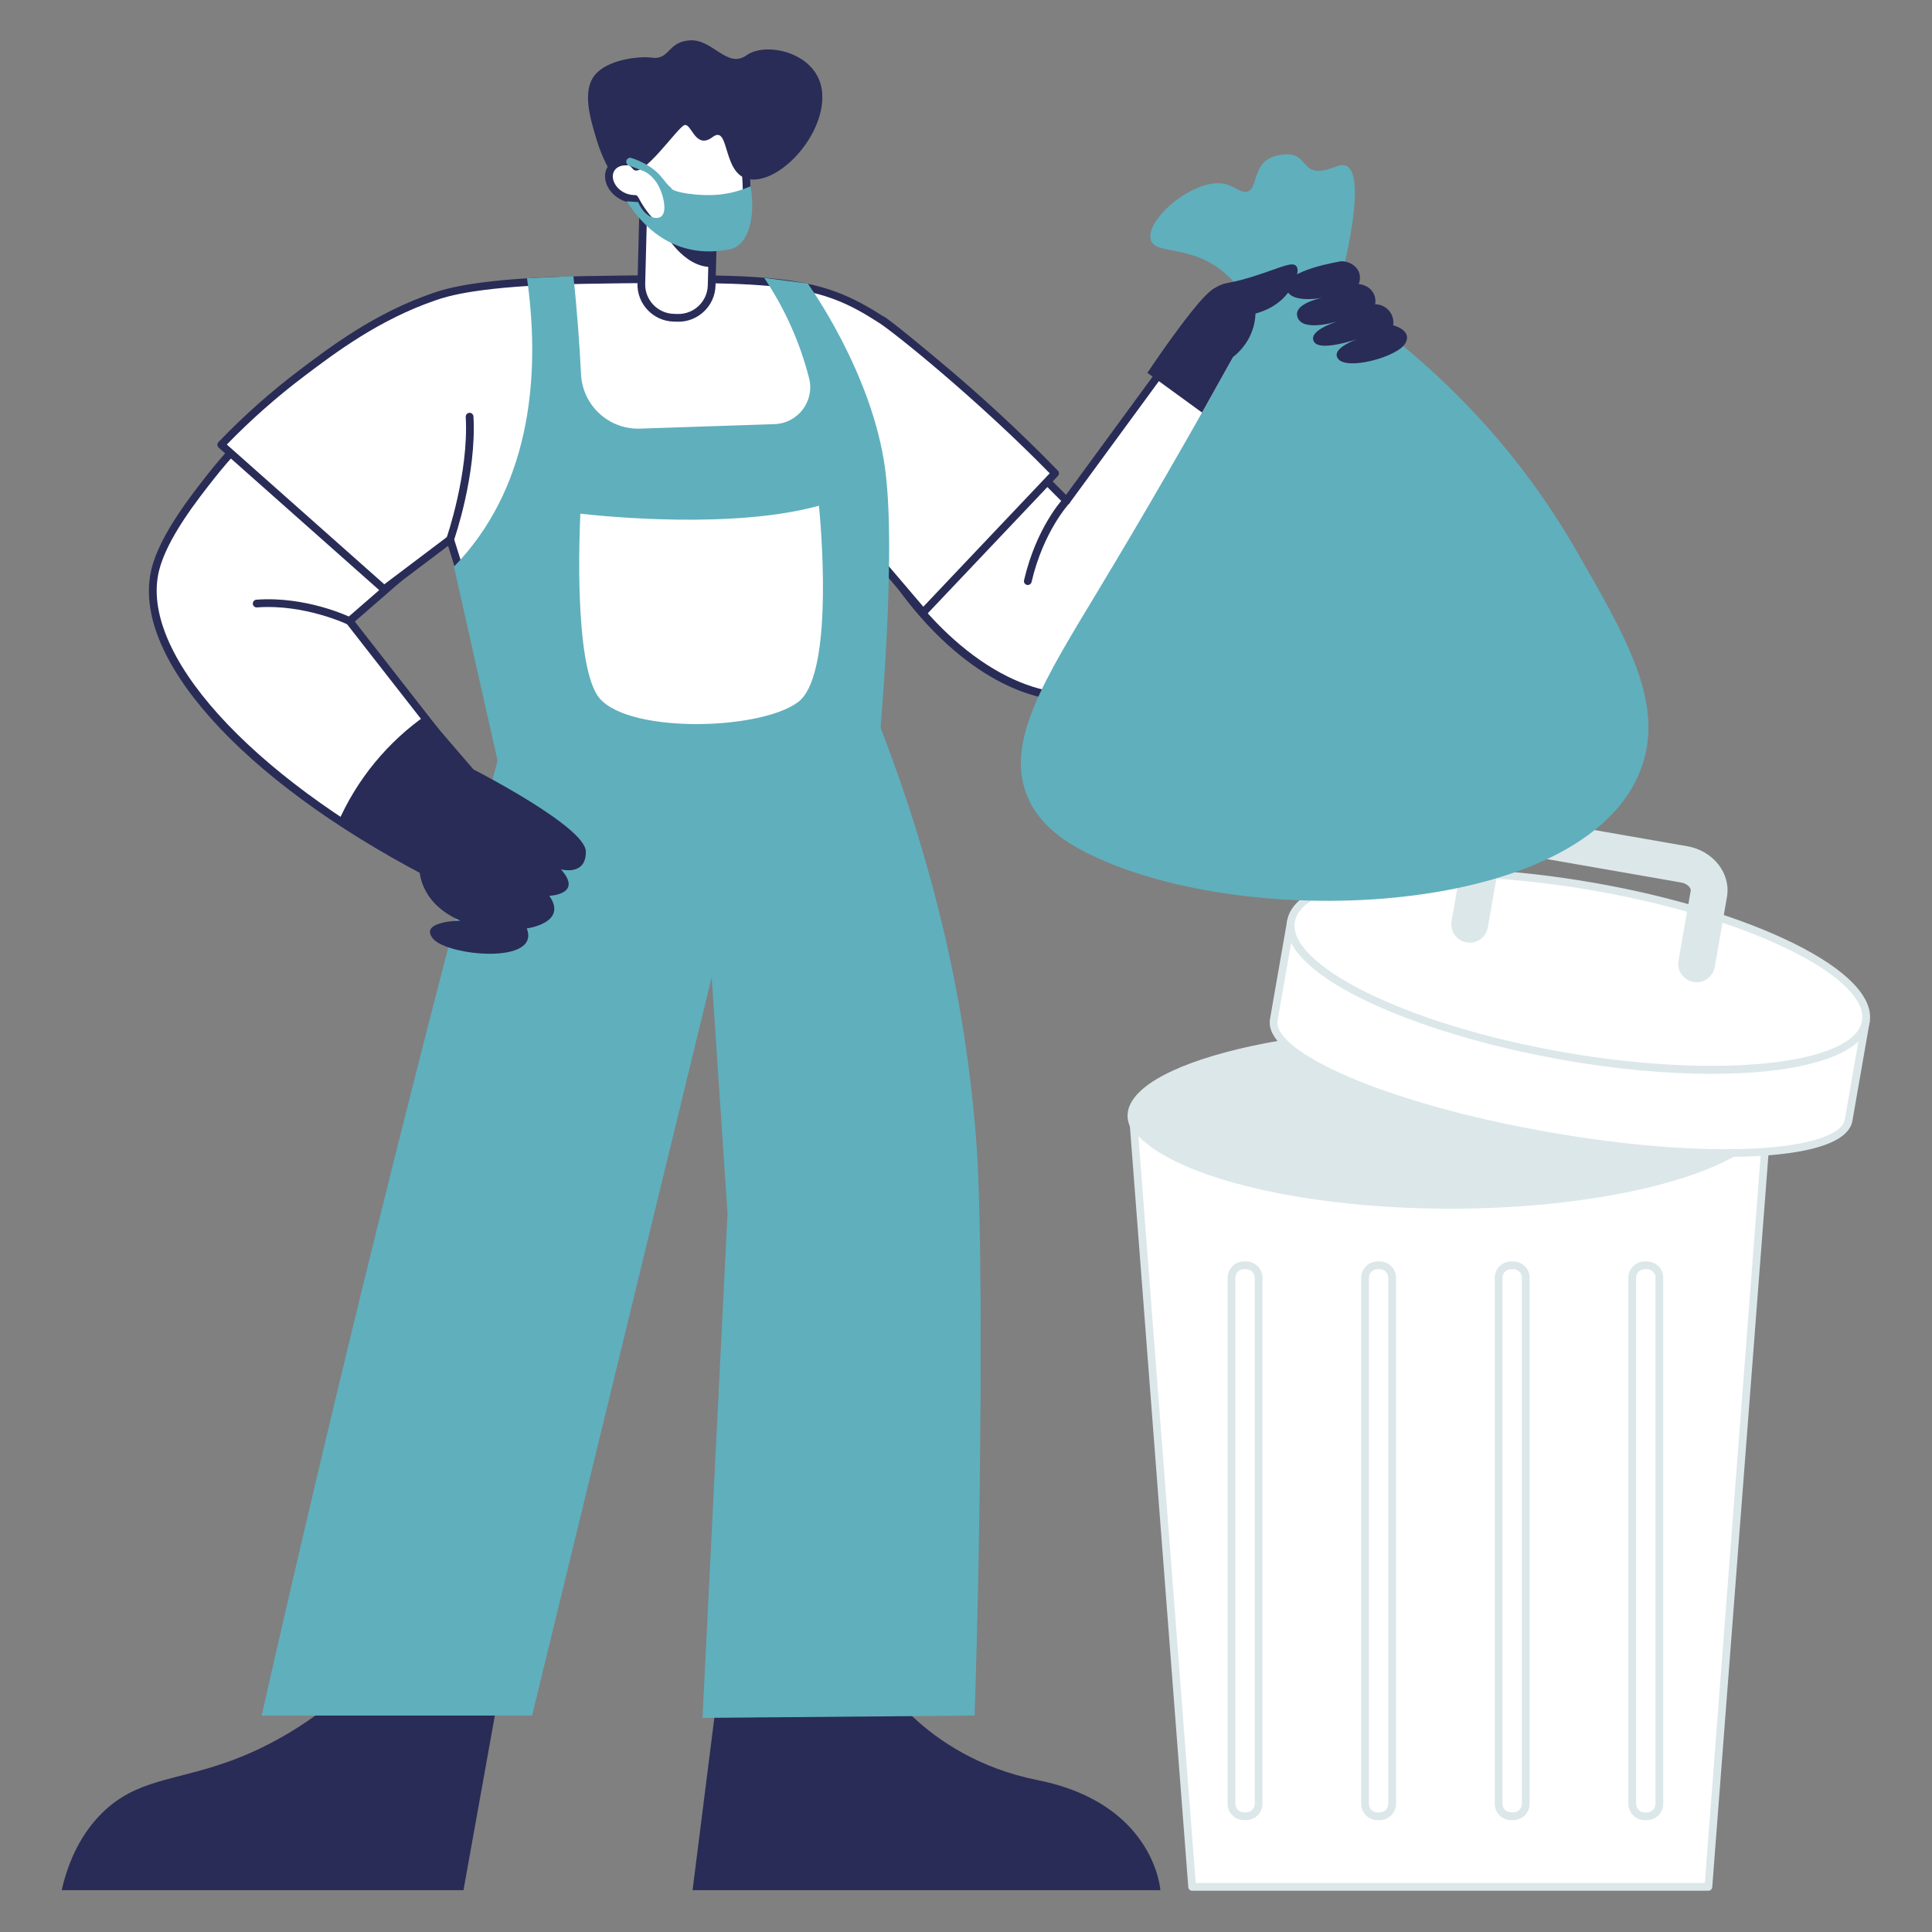
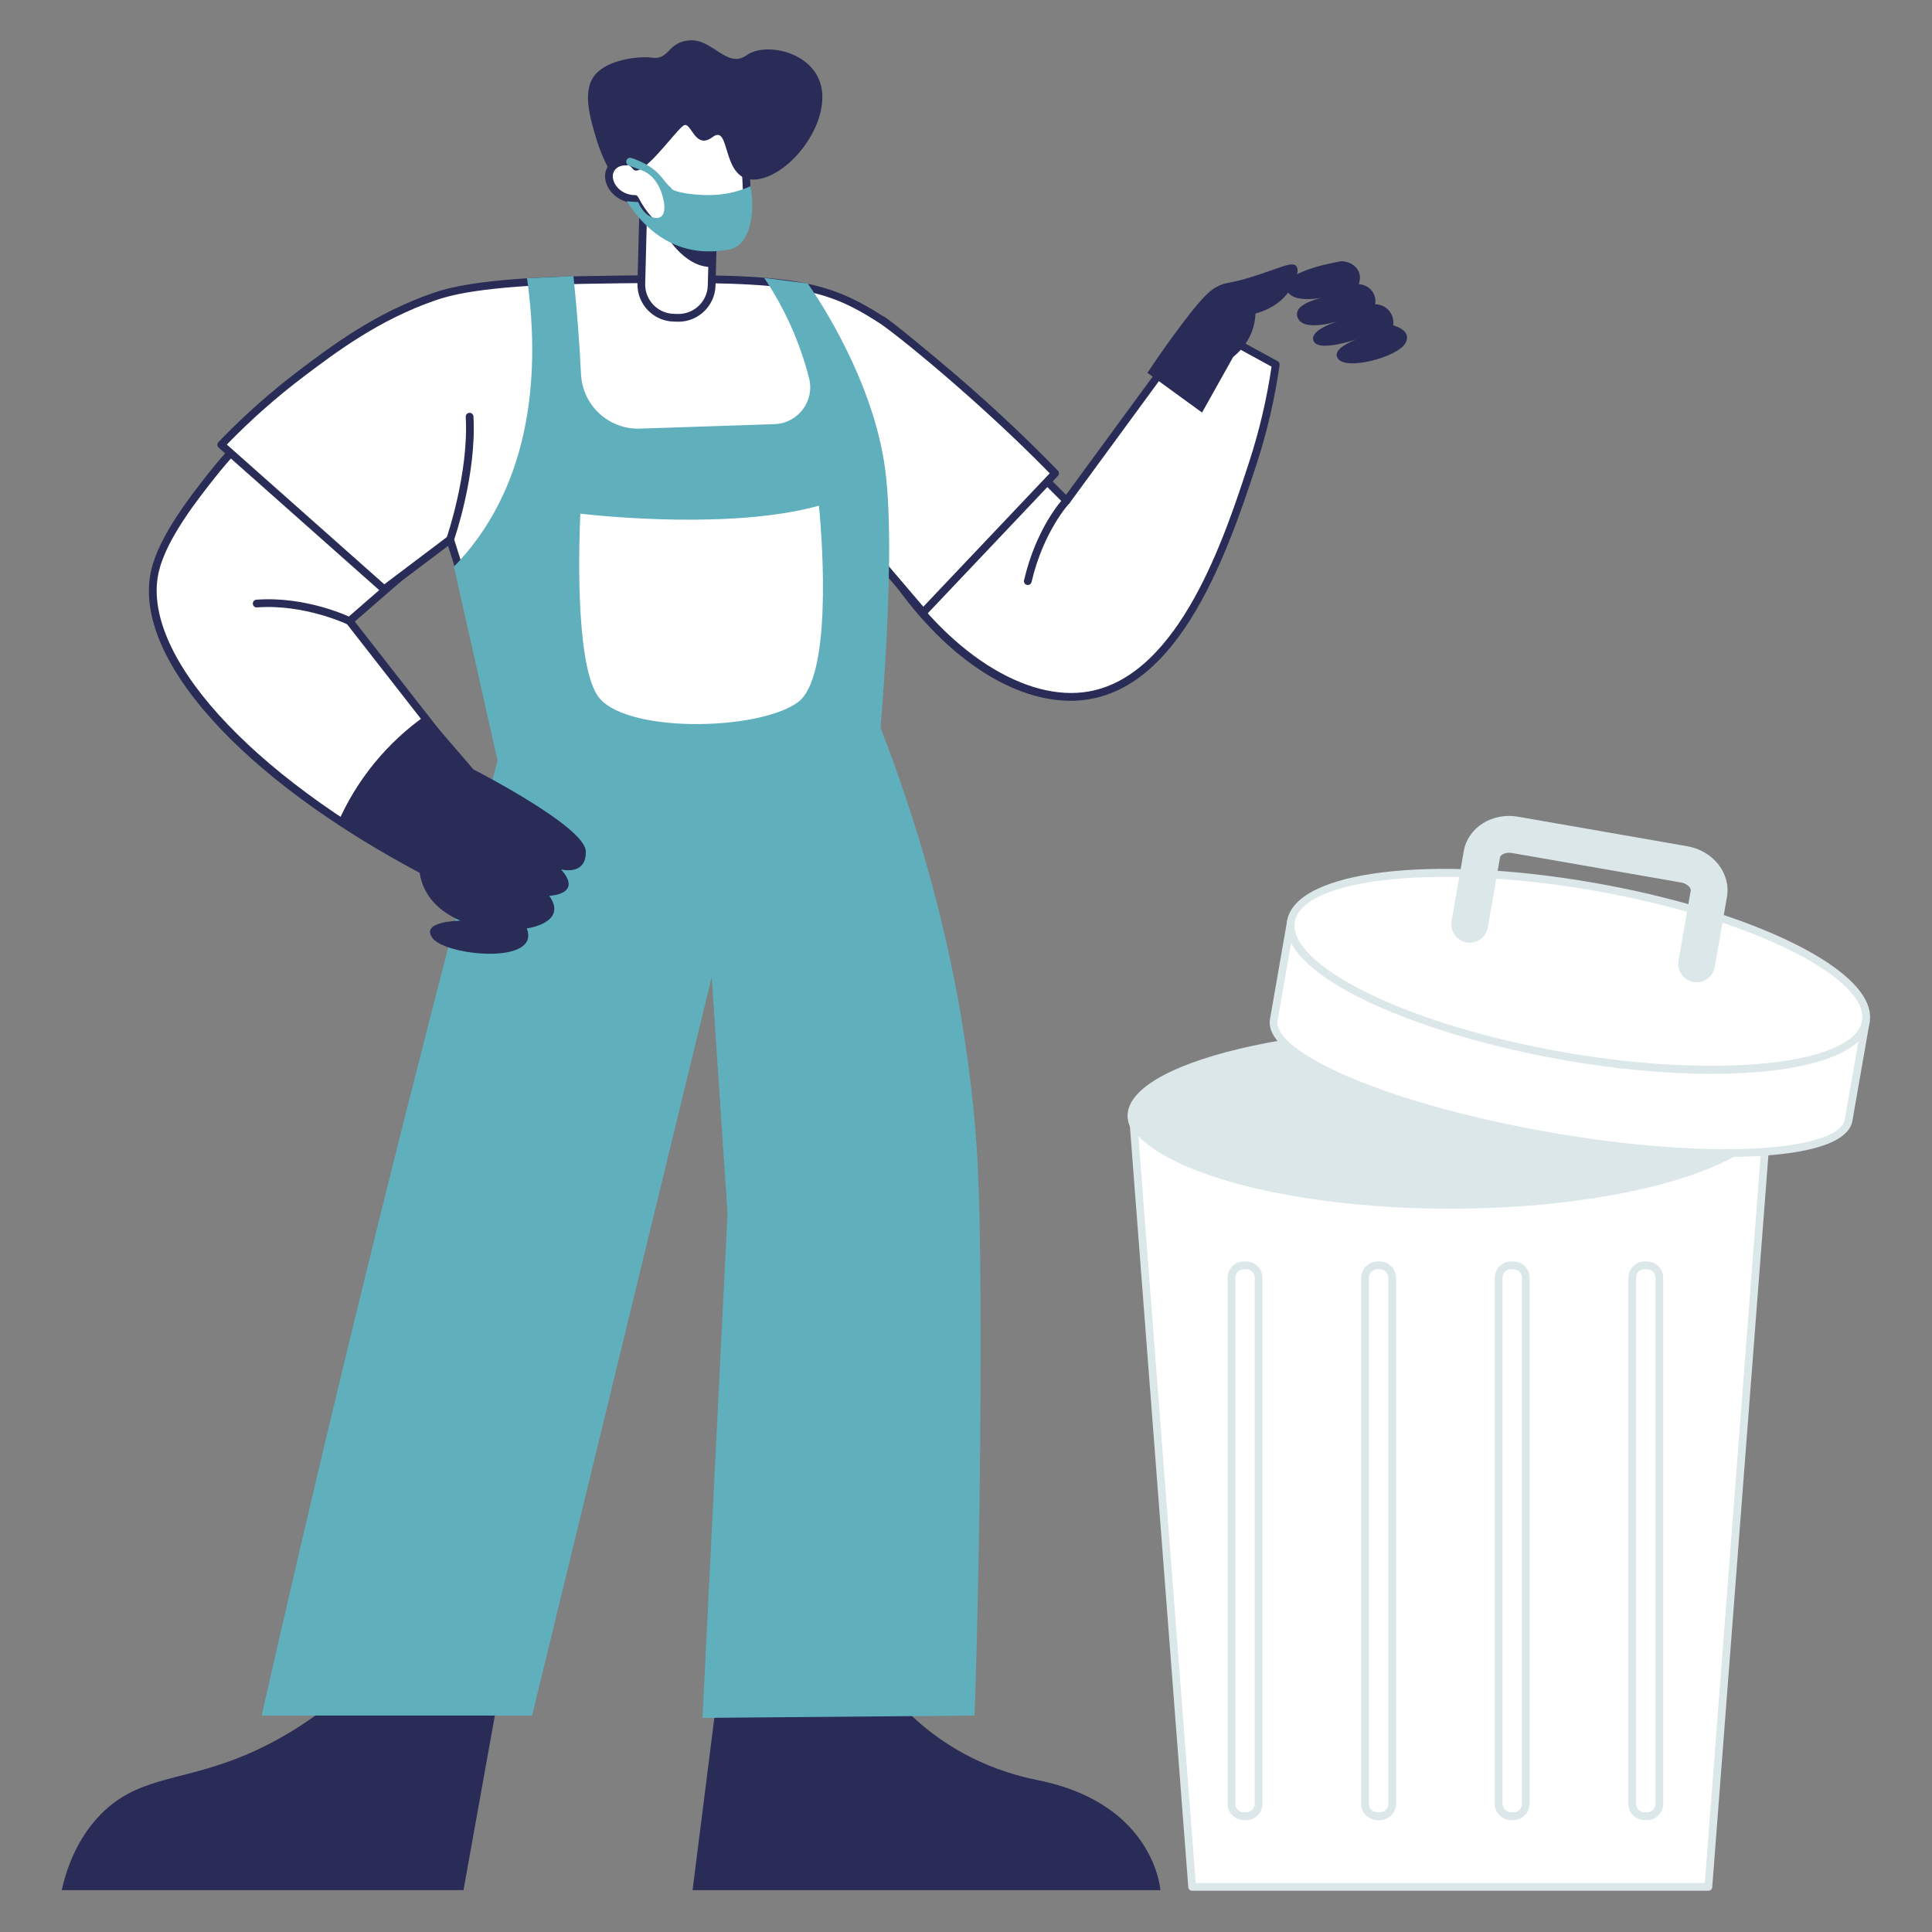
<svg xmlns="http://www.w3.org/2000/svg" data-id="Throw_Garbage" viewBox="0 0 2000 2000">
  <rect x="0" y="0" width="2000" height="2000" fill="#808080" stroke="none" />
  <defs>
    <style>.cls-1{fill:#60afbd;}.cls-1,.cls-2,.cls-3,.cls-4{stroke-width:0px;}.cls-2{fill:#292c56;}.cls-3{fill:#dce7ea;}.cls-4{fill:#fff;}</style>
  </defs>
  <path class="cls-3" d="M1501.31,1063.3c-207.18,0-368.21,51.98-327.82,109.52,29.76,42.39,165.18,74.41,327.82,74.41s298.06-32.02,327.82-74.41c3.99-5.68,6.15-11.55,6.15-17.55,0-50.79-149.52-91.97-333.97-91.97Z" />
  <path class="cls-4" d="M1501.31,1247.23c-162.64,0-298.06-36.05-327.82-83.77l60.61,789.84h534.42l60.61-789.84c-29.76,47.72-165.18,83.77-327.82,83.77Z" />
  <path class="cls-3" d="M1768.52,1957.3h-534.42c-2.09,0-3.83-1.61-3.99-3.69l-60.61-789.84c-.32-4.16,5.18-5.96,7.38-2.42,29.59,47.45,166.03,81.89,324.43,81.89s294.84-34.44,324.42-81.89c2.21-3.54,7.7-1.73,7.38,2.42l-60.61,789.84c-.16,2.08-1.9,3.69-3.99,3.69ZM1237.81,1949.3h527.01l59.33-773.18c-42.82,44.11-173.5,75.11-322.84,75.11s-280.02-31-322.84-75.11l59.33,773.18Z" />
  <rect class="cls-4" x="1274.81" y="1309.84" width="28.08" height="570.34" rx="12.89" ry="12.89" />
  <path class="cls-3" d="M1290,1884.18h-2.31c-9.31,0-16.88-7.57-16.88-16.88v-544.57c0-9.31,7.57-16.89,16.88-16.89h2.31c9.31,0,16.89,7.58,16.89,16.89v544.57c0,9.31-7.58,16.88-16.89,16.88ZM1287.69,1313.84c-4.9,0-8.88,3.99-8.88,8.89v544.57c0,4.9,3.99,8.88,8.88,8.88h2.31c4.9,0,8.89-3.99,8.89-8.88v-544.57c0-4.9-3.99-8.89-8.89-8.89h-2.31Z" />
  <rect class="cls-4" x="1413.1" y="1309.84" width="28.08" height="570.34" rx="12.89" ry="12.89" />
  <path class="cls-3" d="M1428.29,1884.18h-2.3c-9.31,0-16.89-7.57-16.89-16.88v-544.57c0-9.31,7.58-16.89,16.89-16.89h2.3c9.31,0,16.89,7.58,16.89,16.89v544.57c0,9.31-7.58,16.88-16.89,16.88ZM1425.98,1313.84c-4.9,0-8.89,3.99-8.89,8.89v544.57c0,4.9,3.99,8.88,8.89,8.88h2.3c4.9,0,8.89-3.99,8.89-8.88v-544.57c0-4.9-3.99-8.89-8.89-8.89h-2.3Z" />
  <rect class="cls-4" x="1551.39" y="1309.84" width="28.08" height="570.34" rx="12.89" ry="12.89" />
  <path class="cls-3" d="M1566.58,1884.18h-2.31c-9.31,0-16.89-7.57-16.89-16.88v-544.57c0-9.31,7.58-16.89,16.89-16.89h2.31c9.31,0,16.88,7.58,16.88,16.89v544.57c0,9.31-7.57,16.88-16.88,16.88ZM1564.27,1313.84c-4.9,0-8.89,3.99-8.89,8.89v544.57c0,4.9,3.99,8.88,8.89,8.88h2.31c4.9,0,8.88-3.99,8.88-8.88v-544.57c0-4.9-3.99-8.89-8.88-8.89h-2.31Z" />
  <rect class="cls-4" x="1689.68" y="1309.84" width="28.08" height="570.34" rx="12.89" ry="12.89" />
  <path class="cls-3" d="M1704.87,1884.18h-2.31c-9.31,0-16.89-7.57-16.89-16.88v-544.57c0-9.31,7.58-16.89,16.89-16.89h2.31c9.31,0,16.89,7.58,16.89,16.89v544.57c0,9.31-7.58,16.88-16.89,16.88ZM1702.56,1313.84c-4.9,0-8.89,3.99-8.89,8.89v544.57c0,4.9,3.99,8.88,8.89,8.88h2.31c4.9,0,8.89-3.99,8.89-8.88v-544.57c0-4.9-3.99-8.89-8.89-8.89h-2.31Z" />
  <path class="cls-4" d="M1336.43,953.63l-17.82,102.16c-6.6,37.83,121.26,91.74,285.58,120.4,164.32,28.67,302.88,21.24,309.48-16.6l17.82-102.16-595.06-103.81Z" />
  <path class="cls-3" d="M1785.85,1197.65c-195.07,0-482.11-79.9-471.18-142.55l17.82-102.15c.38-2.14,2.42-3.64,4.63-3.25l595.06,103.81c2.18.38,3.63,2.45,3.25,4.63l-17.82,102.16c-6.06,34.73-96.28,37.37-131.77,37.37ZM1339.68,958.26l-17.13,98.21c-5.44,31.18,106.71,85.14,282.33,115.78,79.18,13.82,154.82,19.7,212.98,16.59,54.77-2.94,89.11-14.12,91.87-29.93l17.13-98.21-587.18-102.43Z" />
  <ellipse class="cls-4" cx="1633.96" cy="1005.54" rx="89.08" ry="302.02" transform="translate(362.58 2442.38) rotate(-80.1)" />
  <path class="cls-3" d="M1772.24,1111.63c-198.09,0-452.71-84.37-439.75-158.68,8.97-51.42,148.41-68.6,317.47-39.11,79.84,13.93,153.35,36.22,206.99,62.76,55.03,27.23,82.91,56.19,78.49,81.53-6.01,34.42-70.51,53.5-163.2,53.5ZM1496.29,907.73c-87.79,0-150.71,16.69-155.92,46.59-3.71,21.23,23.32,47.83,74.15,72.98,52.97,26.21,125.71,48.25,204.82,62.05,159.14,27.77,300.29,12.84,308.21-32.6h0c3.71-21.23-23.32-47.83-74.15-72.98-95.39-47.21-243.31-76.04-357.11-76.04Z" />
  <path class="cls-3" d="M1756.37,1016.81c-11.88,0-20.81-10.71-18.79-22.32l12.66-72.54c.45-2.57-3.32-7.22-10.01-8.39l-175.12-30.55c-3.52-.62-7-.11-9.57,1.39-.89.52-2.44,1.62-2.7,3.12l-12.66,72.55c-1.81,10.36-11.68,17.28-22.04,15.49-10.36-1.81-17.3-11.67-15.49-22.04l12.66-72.55c4.18-23.97,28.99-40.26,56.33-35.48l175.12,30.55c26.83,4.68,45.22,28.21,40.99,52.46l-12.66,72.55c-1.61,9.25-9.66,15.77-18.74,15.78Z" />
  <path class="cls-2" d="M745.73,1728.94l-28.79,227.74h484.28s-5.89-89.66-126.96-113.87c-121.07-24.21-168.84-113.87-168.84-113.87h-159.68Z" />
  <path class="cls-2" d="M517.67,1745.83l-37.87,210.86H63.84c5.27-22.86,16.16-54.28,41.31-79.37,36.17-36.09,76.11-33.42,133.68-54.53,32.39-11.88,76.71-33.62,125.08-76.95h153.76Z" />
  <path class="cls-1" d="M905.27,737.4c74.81,187.62,98.38,342.75,105.81,450.48,7.13,103.46,4.08,406.25-2.2,588.06-93.89.81-187.78,1.62-281.66,2.43,8.64-174.07,17.28-348.14,25.92-522.21-5.47-81.52-10.94-163.04-16.4-244.56-61.97,254.78-123.95,509.56-185.92,764.33h-279.93c77.38-341.89,161.62-682.01,252.76-1020.49,127.21-6.02,254.42-12.03,381.62-18.05Z" />
  <path class="cls-4" d="M341.57,382.45c-32.59,20.58-79.46,55.33-122.65,110-16.94,21.44-49.68,62.88-58.16,97.36-21.82,88.67,95.86,216.26,281.97,313.58,18.99-27.93,37.99-55.87,56.98-83.8-45.97-58.89-91.94-117.78-137.91-176.67,16.94-14.73,33.89-29.47,50.83-44.2-23.69-72.09-47.38-144.18-71.06-216.27Z" />
  <path class="cls-2" d="M440.87,906.94c-191.98-100.39-306.12-228.21-284-318.08,8.69-35.32,41.36-76.67,58.91-98.89,34.33-43.45,75.93-80.77,123.65-110.91,2.22-1.39,5.13-.33,5.94,2.13l71.06,216.27c.5,1.53.04,3.21-1.18,4.27l-47.97,41.71,135.57,173.68c1.07,1.37,1.13,3.27.16,4.71l-56.98,83.8c-1.15,1.69-3.38,2.23-5.16,1.29ZM339.37,388.59c-45.14,29.16-84.59,64.91-117.32,106.34-17.17,21.74-49.14,62.2-57.42,95.84-20.77,84.39,92.92,210.53,276.78,307.42l53.34-78.44-136.11-174.37c-1.31-1.68-1.08-4.08.53-5.48l48.83-42.46-68.62-208.85Z" />
  <path class="cls-4" d="M1239.73,333.14c-45.24,61.75-90.48,123.49-135.72,185.24-16.02-16.02-32.05-32.04-48.07-48.06-46.63,37.3-93.27,74.61-139.9,111.91,56.62,90.53,140.59,150.63,212.42,137.4,96.2-17.72,143.02-161.88,168.67-240.8,13.42-41.3,20.02-76.88,23.52-101.44-26.97-14.75-53.95-29.5-80.92-44.25Z" />
  <path class="cls-2" d="M1108.12,725.46c-65.86,0-140.42-53.08-195.47-141.11-1.08-1.72-.69-3.98.89-5.24l139.9-111.91c1.59-1.28,3.88-1.15,5.33.29l44.78,44.76,132.96-181.47c1.19-1.62,3.39-2.1,5.15-1.15l80.92,44.26c1.46.8,2.28,2.42,2.04,4.07-4.93,34.61-12.9,68.96-23.68,102.11-33.28,102.38-85.12,245.36-192.82,245.39ZM921.33,583.11c58.25,91.46,140.88,144.63,206.41,132.58,93.8-17.28,140.47-160.84,165.55-237.97,10.39-31.96,18.12-64.93,23.01-98.16l-75.41-41.24-133.64,182.41c-1.46,1.99-4.34,2.19-6.05.46l-45.54-45.53-134.32,107.44Z" />
  <path class="cls-4" d="M911.82,330.61c-63.68-41.01-102.15-44.19-306.96-40.78-107.57,1.79-142.5,12.88-155.08,17.2-59.36,20.37-103.99,54.07-137.29,79.21-36.59,27.62-64.37,54.26-83.45,74.18,56.2,49.87,112.39,99.75,168.59,149.62,22.78-17.19,45.57-34.39,68.35-51.58,28.43,92.62,61.21,178.94,61.21,178.94h378.09s6.42-68.71,10.85-149.72c13.18,15.46,26.36,30.92,39.54,46.39,45.52-48.05,91.04-96.1,136.56-144.14-27.04-27.79-67.6-67.43-120.41-111.59-31.53-26.37-47.3-39.56-59.98-47.72Z" />
  <path class="cls-2" d="M905.27,741.4h-378.09c-1.66,0-3.15-1.03-3.74-2.58-.32-.85-31.86-84.1-59.61-173.73l-63.8,48.15c-1.52,1.15-3.64,1.06-5.06-.2l-168.59-149.62c-1.7-1.51-1.8-4.13-.23-5.76,25.85-26.97,54.08-52.07,83.93-74.6,33.1-24.99,78.44-59.23,138.4-79.8,11.22-3.85,45.36-15.57,156.32-17.42,202.62-3.37,243.93-.61,309.19,41.42,3.35,0,59.94,47.65,60.34,47.98,42.29,35.37,82.91,73.01,120.76,111.91,1.5,1.54,1.51,3.98.04,5.54l-136.56,144.14c-1.64,1.72-4.41,1.65-5.95-.15l-33.06-38.78c-4.35,75.82-10.24,139.24-10.3,139.9-.19,2.05-1.92,3.63-3.98,3.63ZM529.95,733.4h371.67c1.37-15.23,6.71-76.39,10.51-145.94.2-3.59,4.68-5.12,7.04-2.38l36.65,43,130.85-138.12c-73.12-74.78-159.15-144.49-177.01-155.99h0c-60.77-39.13-94.94-43.64-304.73-40.14-109.69,1.83-142.93,13.23-153.85,16.98-58.76,20.17-103.5,53.95-136.18,78.62-28.4,21.44-55.33,45.24-80.09,70.76l163.02,144.68,65.73-49.61c2.23-1.68,5.43-.61,6.23,2.02,25.35,82.58,54.51,161.07,60.15,176.12Z" />
  <path class="cls-1" d="M791.07,287.62c15.03,1.97,30.06,3.93,45.1,5.9,0,0,67.05,92.3,80.2,192.61,13.15,100.31-9.61,320.32-9.61,320.32l-389.09-7.49-47.76-212.31c76.33-78.59,90.9-190.62,75.66-298.61l48.05-2.21c3.55,33.77,6.17,67.65,7.85,101.56,1.6,32.32,28.73,57.4,61.07,56.32,46.4-1.55,92.81-3.1,139.21-4.65,24.38-.81,41.84-23.94,35.81-47.57-9.46-37.08-25.15-72.1-46.48-103.87Z" />
  <rect class="cls-4" x="664.96" y="176.85" width="72.83" height="152.14" rx="34.41" ry="34.41" transform="translate(6.73 -17.95) rotate(1.47)" />
  <path class="cls-2" d="M702.32,333.03c-.67,0-.78,0-5-.12-21.17-.54-37.96-18.21-37.41-39.39l2.14-83.28c.54-21.18,18.2-38.01,39.39-37.41l4,.1c21.17.54,37.96,18.21,37.41,39.39l-2.14,83.29c-.54,20.84-17.66,37.43-38.39,37.43ZM701.52,325.02c16.87.38,30.76-12.86,31.19-29.62l2.14-83.29c.43-16.76-12.86-30.75-29.62-31.19l-4-.1c-16.61-.39-30.76,12.86-31.19,29.62l-2.14,83.28c-.43,16.76,12.86,30.75,29.62,31.19l4,.1Z" />
  <path class="cls-4" d="M770.58,162.62c-1.16-11.3-6.75-21.68-15.53-28.9-8.52-7.01-20.79-14.38-36.38-16.72-7.12-1.07-22.84-3.35-39.58,5.14-.85.43-17.21,8.96-25.44,24.81-3.18,6.12-4.93,12.99-5.38,20.26-6.62-.23-12.61,2.35-15.76,7.5-8.02,13.1,7.1,31.88,24.63,31.22,8.37,16.56,18.32,26.79,30.19,33.95,12.87,7.77,35.15,18.39,57.06,15.44,30.74-4.14,31.29-42.98,26.19-92.7Z" />
  <path class="cls-2" d="M685.27,243.3c-12.07-7.29-21.99-17.36-30.57-33.4-19.86-1.18-34.81-22.23-25.6-37.28,3.19-5.21,8.83-8.53,15.51-9.27.8-6.63,2.64-12.75,5.49-18.24,8.89-17.12,26.44-26.16,27.18-26.54,18.01-9.12,34.81-6.61,41.98-5.53,13.75,2.06,26.64,7.98,38.33,17.59,9.67,7.95,15.7,19.17,16.97,31.58h0c4.76,46.45,6.4,92.21-29.63,97.07-20.51,2.76-41.95-5.29-59.66-15.98ZM657.15,201.93c4.48,0,2.96,4.33,13.62,18.1,5,6.45,11.27,11.98,18.64,16.42,11.26,6.79,33.32,17.77,54.46,14.9,26.12-3.52,28.07-36.4,22.75-88.32h0c-1.06-10.3-6.06-19.61-14.09-26.22-10.55-8.68-22.14-14.01-34.44-15.86-6.42-.96-21.45-3.22-37.18,4.76-.16.08-15.98,8.22-23.7,23.09-2.84,5.48-4.5,11.75-4.93,18.66-.13,2.16-1.97,3.8-4.13,3.75-10.08-.4-16.27,7.08-12.83,16.44,2.76,7.53,11.1,14.28,21.84,14.28Z" />
  <path class="cls-2" d="M687.33,239.88s19.89,37.43,49.86,36.5l.53-20.51s-30.66,1.41-50.39-15.99Z" />
  <path class="cls-2" d="M630.04,174.51c4.06-3.06,9.84-6.29,15.85-5.08,5.65,1.14,6.99,2.92,9.59,5.83,9.03,10.08,44.55-41.09,52.37-45.45,7.83-4.36,11.3,26.04,29.88,12.04,18.58-14,8.95,42.73,40.85,44.01,31.9,1.29,75.7-47.93,72.54-89.61-3.16-41.69-57.81-53.73-78.12-39.13-20.31,14.6-35.21-17.01-58.99-15.35-18.62,1.3-20.54,13.58-30.25,17.18-4.34,1.61-8.01.83-10.39.58-12.64-1.35-44.49,2.11-57.49,18.06-13.62,16.71-4.94,45.14,2.01,67.92,3.76,12.33,8.43,22.15,12.14,29Z" />
-   <path class="cls-1" d="M1191.29,248.38c-6.56-21.01,47.95-67.63,79.48-57.22,8.5,2.81,15.51,9.96,22.01,6.56,9.74-5.1,3.62-31.47,30.12-36.9,36.98-7.59,18.02,28.45,60.69,11.38,42.67-17.07,0,134.66,0,134.66,65.55,43.74,169.05,125.81,247.49,261.8,52.43,90.9,90.42,156.77,69.55,221.88-49.85,155.48-393.35,175.54-564.55,97.64-35.71-16.25-60.18-35.06-72.07-62.59-24.64-57.06,17.42-122.31,73.97-216.22,39.03-64.82,94.92-159.82,161.21-280.7-5.87-15.08-16.4-35.05-36.25-49.94-33.83-25.38-66.9-15.12-71.65-30.35Z" />
  <path class="cls-2" d="M1187.78,385.92c6.3-9.42,15.54-22.92,27.19-38.88,29.62-40.6,37.72-46.26,43.94-49.73,12.04-6.72,10.41-1.56,47.56-14.11,21.46-7.25,31.32-12.12,35.26-7.91,4.57,4.89-2.22,18.37-6.01,24.34-10.61,16.75-28.17,22.82-36.04,24.97-.66,18.14-9.36,33.87-23.08,44.89-10.75,19.2-21.49,38.39-32.24,57.59-18.86-13.72-37.73-27.43-56.59-41.15Z" />
  <path class="cls-2" d="M1388.82,270.39s-61.17,9.48-57.22,28.13c3.95,18.65,45.2,8.22,45.2,8.22,0,0-39.46,5.22-33.56,21.81,5.9,16.6,45.57,2.84,45.57,2.84,0,0-35.43,9.64-28.7,22.13,6.73,12.49,54.3-5.69,54.3-5.69,0,0-38.25,10.75-29.4,23.39,8.85,12.64,61.17-1.58,69.54-15.49,8.38-13.91-12.33-18.97-12.33-18.97,1.72-11.61-7.14-21.69-18.65-21.81,1.89-11.17-6.21-19.97-17.07-20.86,4.99-12.54-4.59-23.17-17.7-23.71Z" />
  <path class="cls-2" d="M441.5,740.03c-39.62,27.58-72.03,66.19-92.14,112.66,28.3,15.49,56.6,30.98,84.89,46.47,0,0-1.45,35,42.33,53.91,0,0-43.13.4-28.45,18.51,14.69,18.11,112.05,27.36,97.17-10.46,0,0,43.05-5.63,23.34-33.8,0,0,35.41-1.21,12.07-27.36,0,0,26.15,7.24,25.75-18.51-.4-25.75-116.28-84.89-116.28-84.89-16.23-18.84-32.45-37.69-48.68-56.53Z" />
  <path class="cls-1" d="M652.61,163.28c4.71,1.39,11.53,3.87,18.83,8.48,14.08,8.88,15.5,16.53,23.53,22.92,0,4.08,28.85,9.21,51.63,6.53,7.17-.84,17.74-2.87,30.35-8.43,5.35,28.8-1.02,61.3-21.5,65.35-32.87,6.51-74.39.4-106.63-49.76l11.8.84s6.32,16.44,19.18,16.44c2.66,0,4.38-1.32,4.38-1.32,2.71-1.93,3.21-5.42,3.42-6.9,1.1-7.72-3.39-31.76-21.07-40.25,0,0-.13-.06-15.04-5.73-1.98-.52-3.31-2.34-3.21-4.25.11-2.15,2.01-3.95,4.34-3.93Z" />
  <path class="cls-2" d="M361.79,646.92c-.59,0-1.18-.13-1.74-.4-.45-.21-44.79-21.4-94.05-17.73-2.25.15-4.12-1.49-4.29-3.69-.16-2.2,1.49-4.12,3.69-4.29,51.48-3.83,96.26,17.6,98.14,18.51,3.81,1.85,2.48,7.6-1.75,7.6Z" />
  <path class="cls-2" d="M465.97,562.46c-2.75,0-4.68-2.72-3.78-5.32.23-.67,23.23-67.24,19.94-125.58-.12-2.21,1.56-4.09,3.77-4.22,2.19-.09,4.09,1.56,4.22,3.77,3.38,59.96-19.41,125.89-20.38,128.67-.58,1.65-2.12,2.68-3.78,2.68Z" />
  <path class="cls-2" d="M1063.98,605.61c-2.59,0-4.48-2.41-3.9-4.91,12.74-54.8,39.88-83.88,41.03-85.09,1.52-1.6,4.05-1.67,5.65-.15,1.6,1.52,1.67,4.05.16,5.65-.27.28-26.83,28.85-39.05,81.4-.43,1.85-2.07,3.09-3.89,3.09Z" />
  <path class="cls-4" d="M596.98,527.29s156.45,20.16,254.3-8.92c0,0,20.08,180.18-22.91,211.79-42.99,31.61-187.13,33.78-213.69-8.71-26.55-42.49-17.7-194.16-17.7-194.16Z" />
  <path class="cls-1" d="M611.29,723.57c-26.92-43.08-18.67-190.27-18.3-196.51.14-2.31,2.17-4.02,4.51-3.73,1.55.2,156.74,19.71,252.65-8.79,2.35-.71,4.84.89,5.11,3.39.83,7.45,19.83,182.85-24.51,215.46-44.08,32.41-191.11,35.53-219.45-9.82ZM600.76,531.77c-1.16,24.76-5.82,150.53,17.31,187.56,25.09,40.15,166.78,37.86,207.93,7.61,34.72-25.53,26-160.03,21.78-203.41-88.54,24.49-221.54,11.12-247.02,8.23Z" />
</svg>